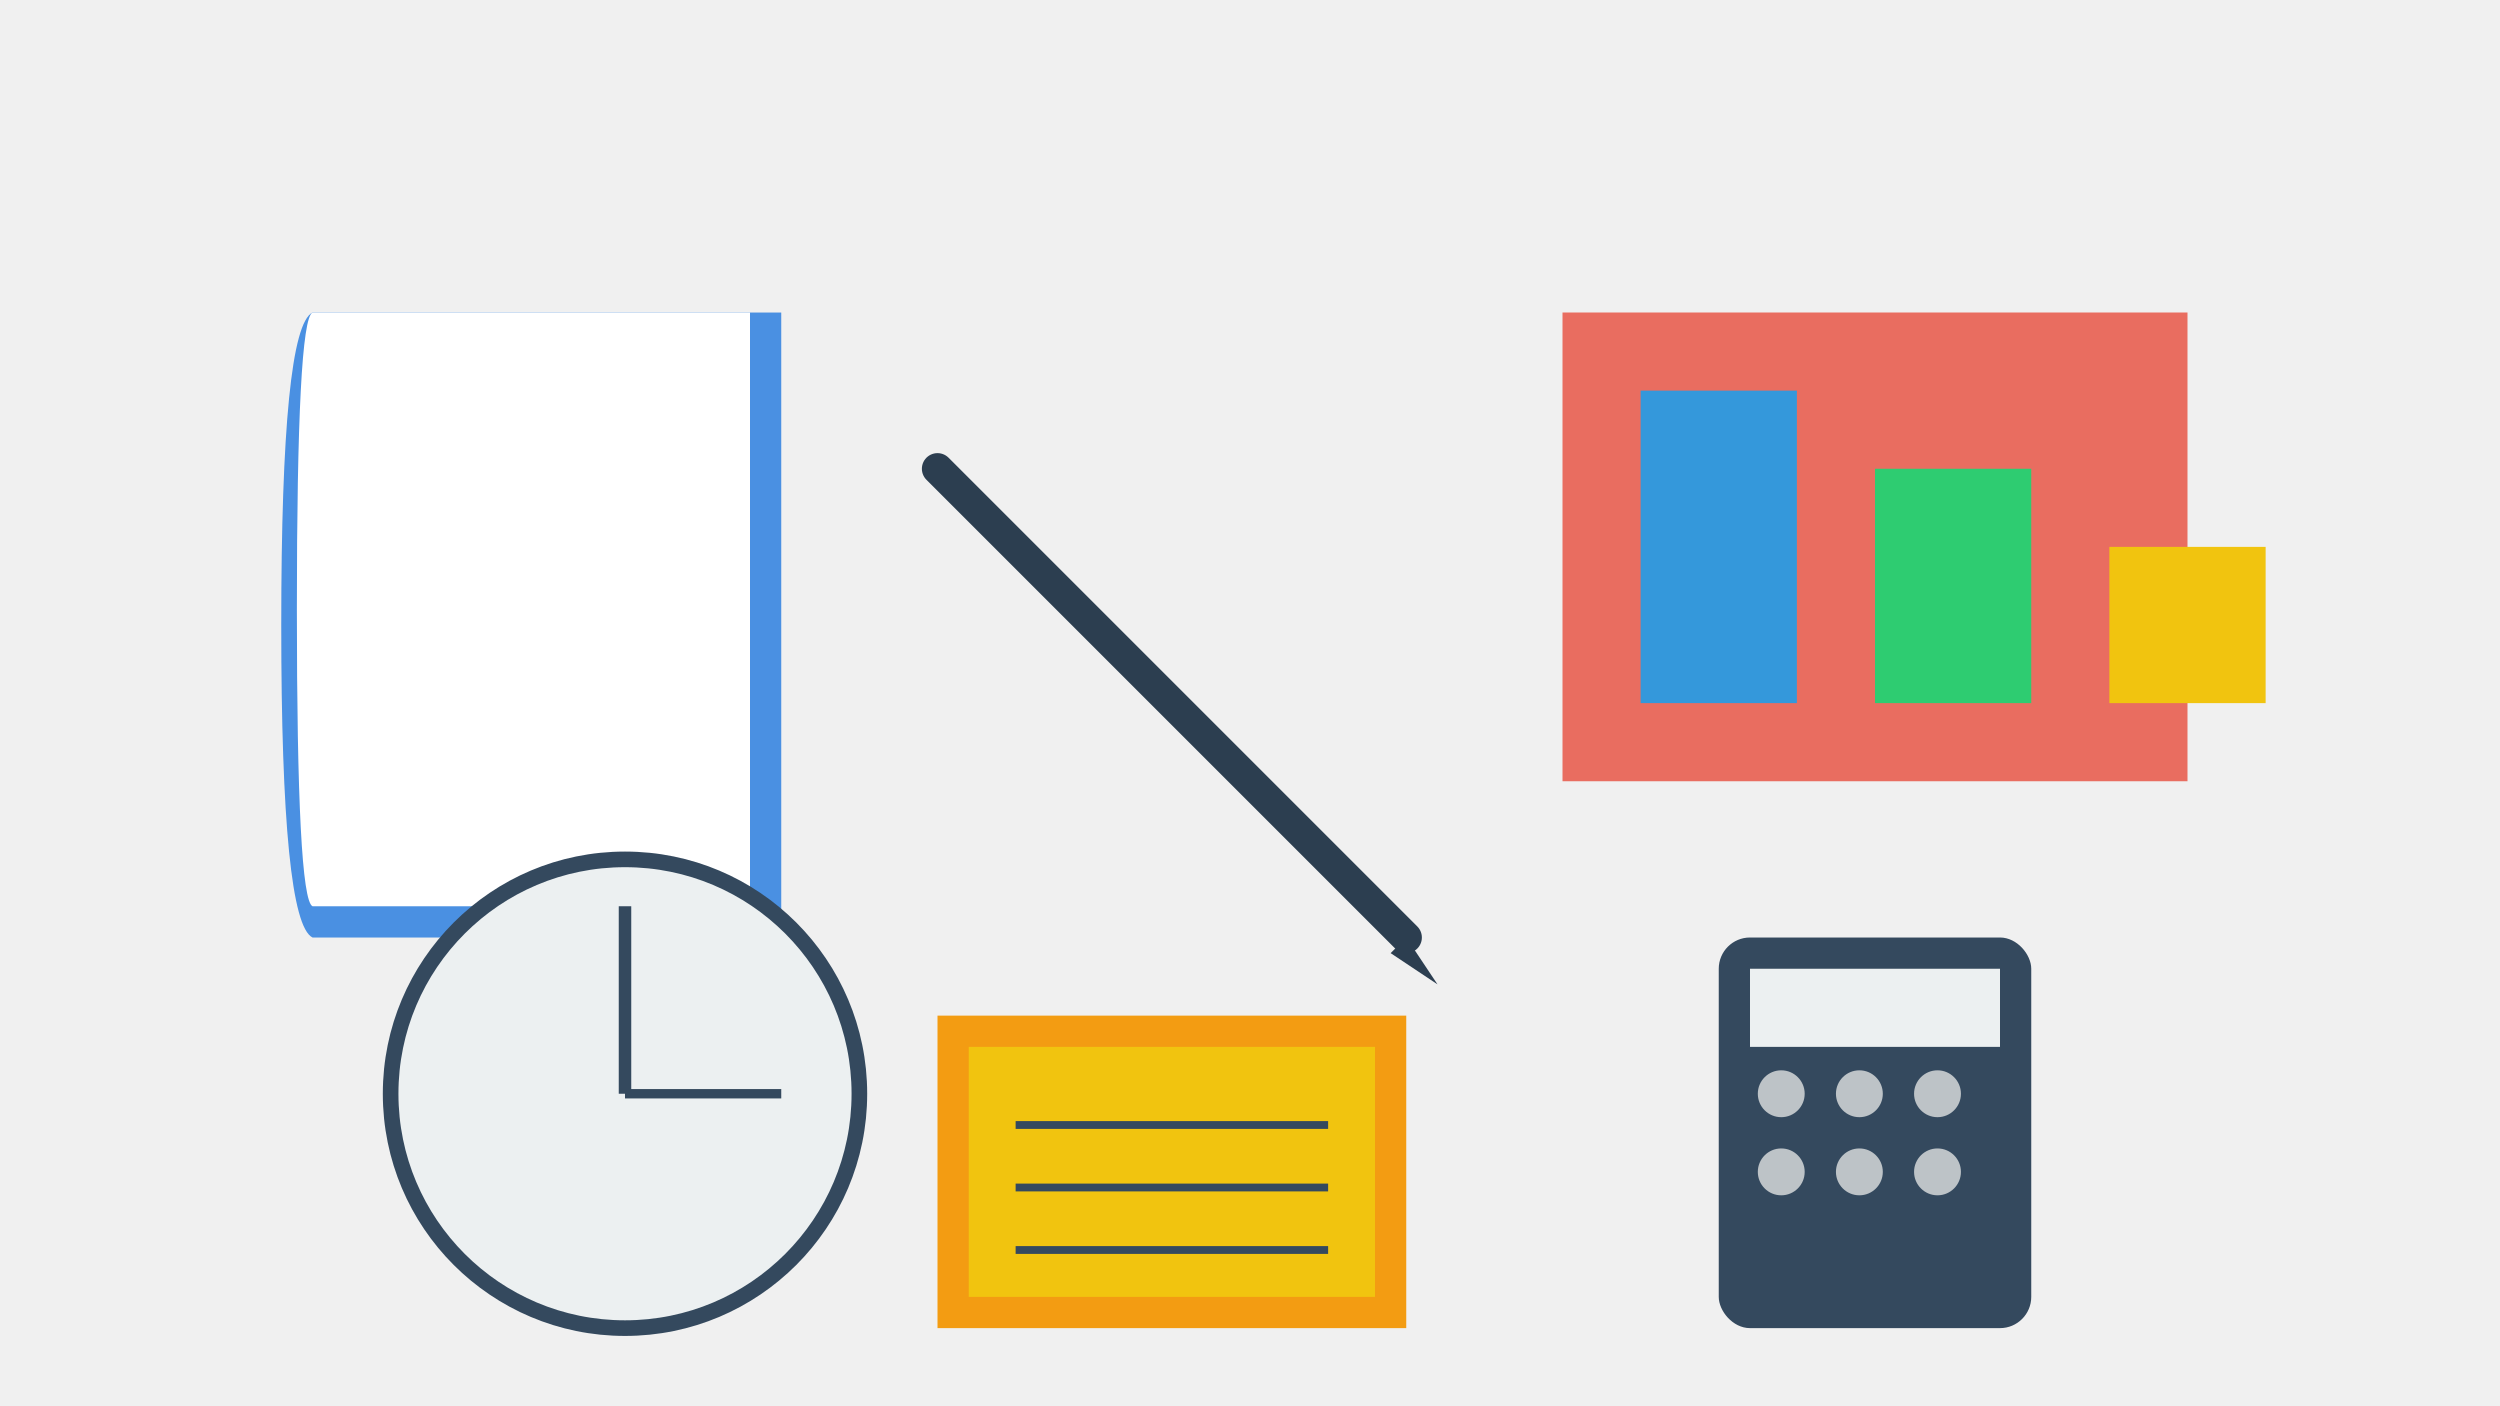
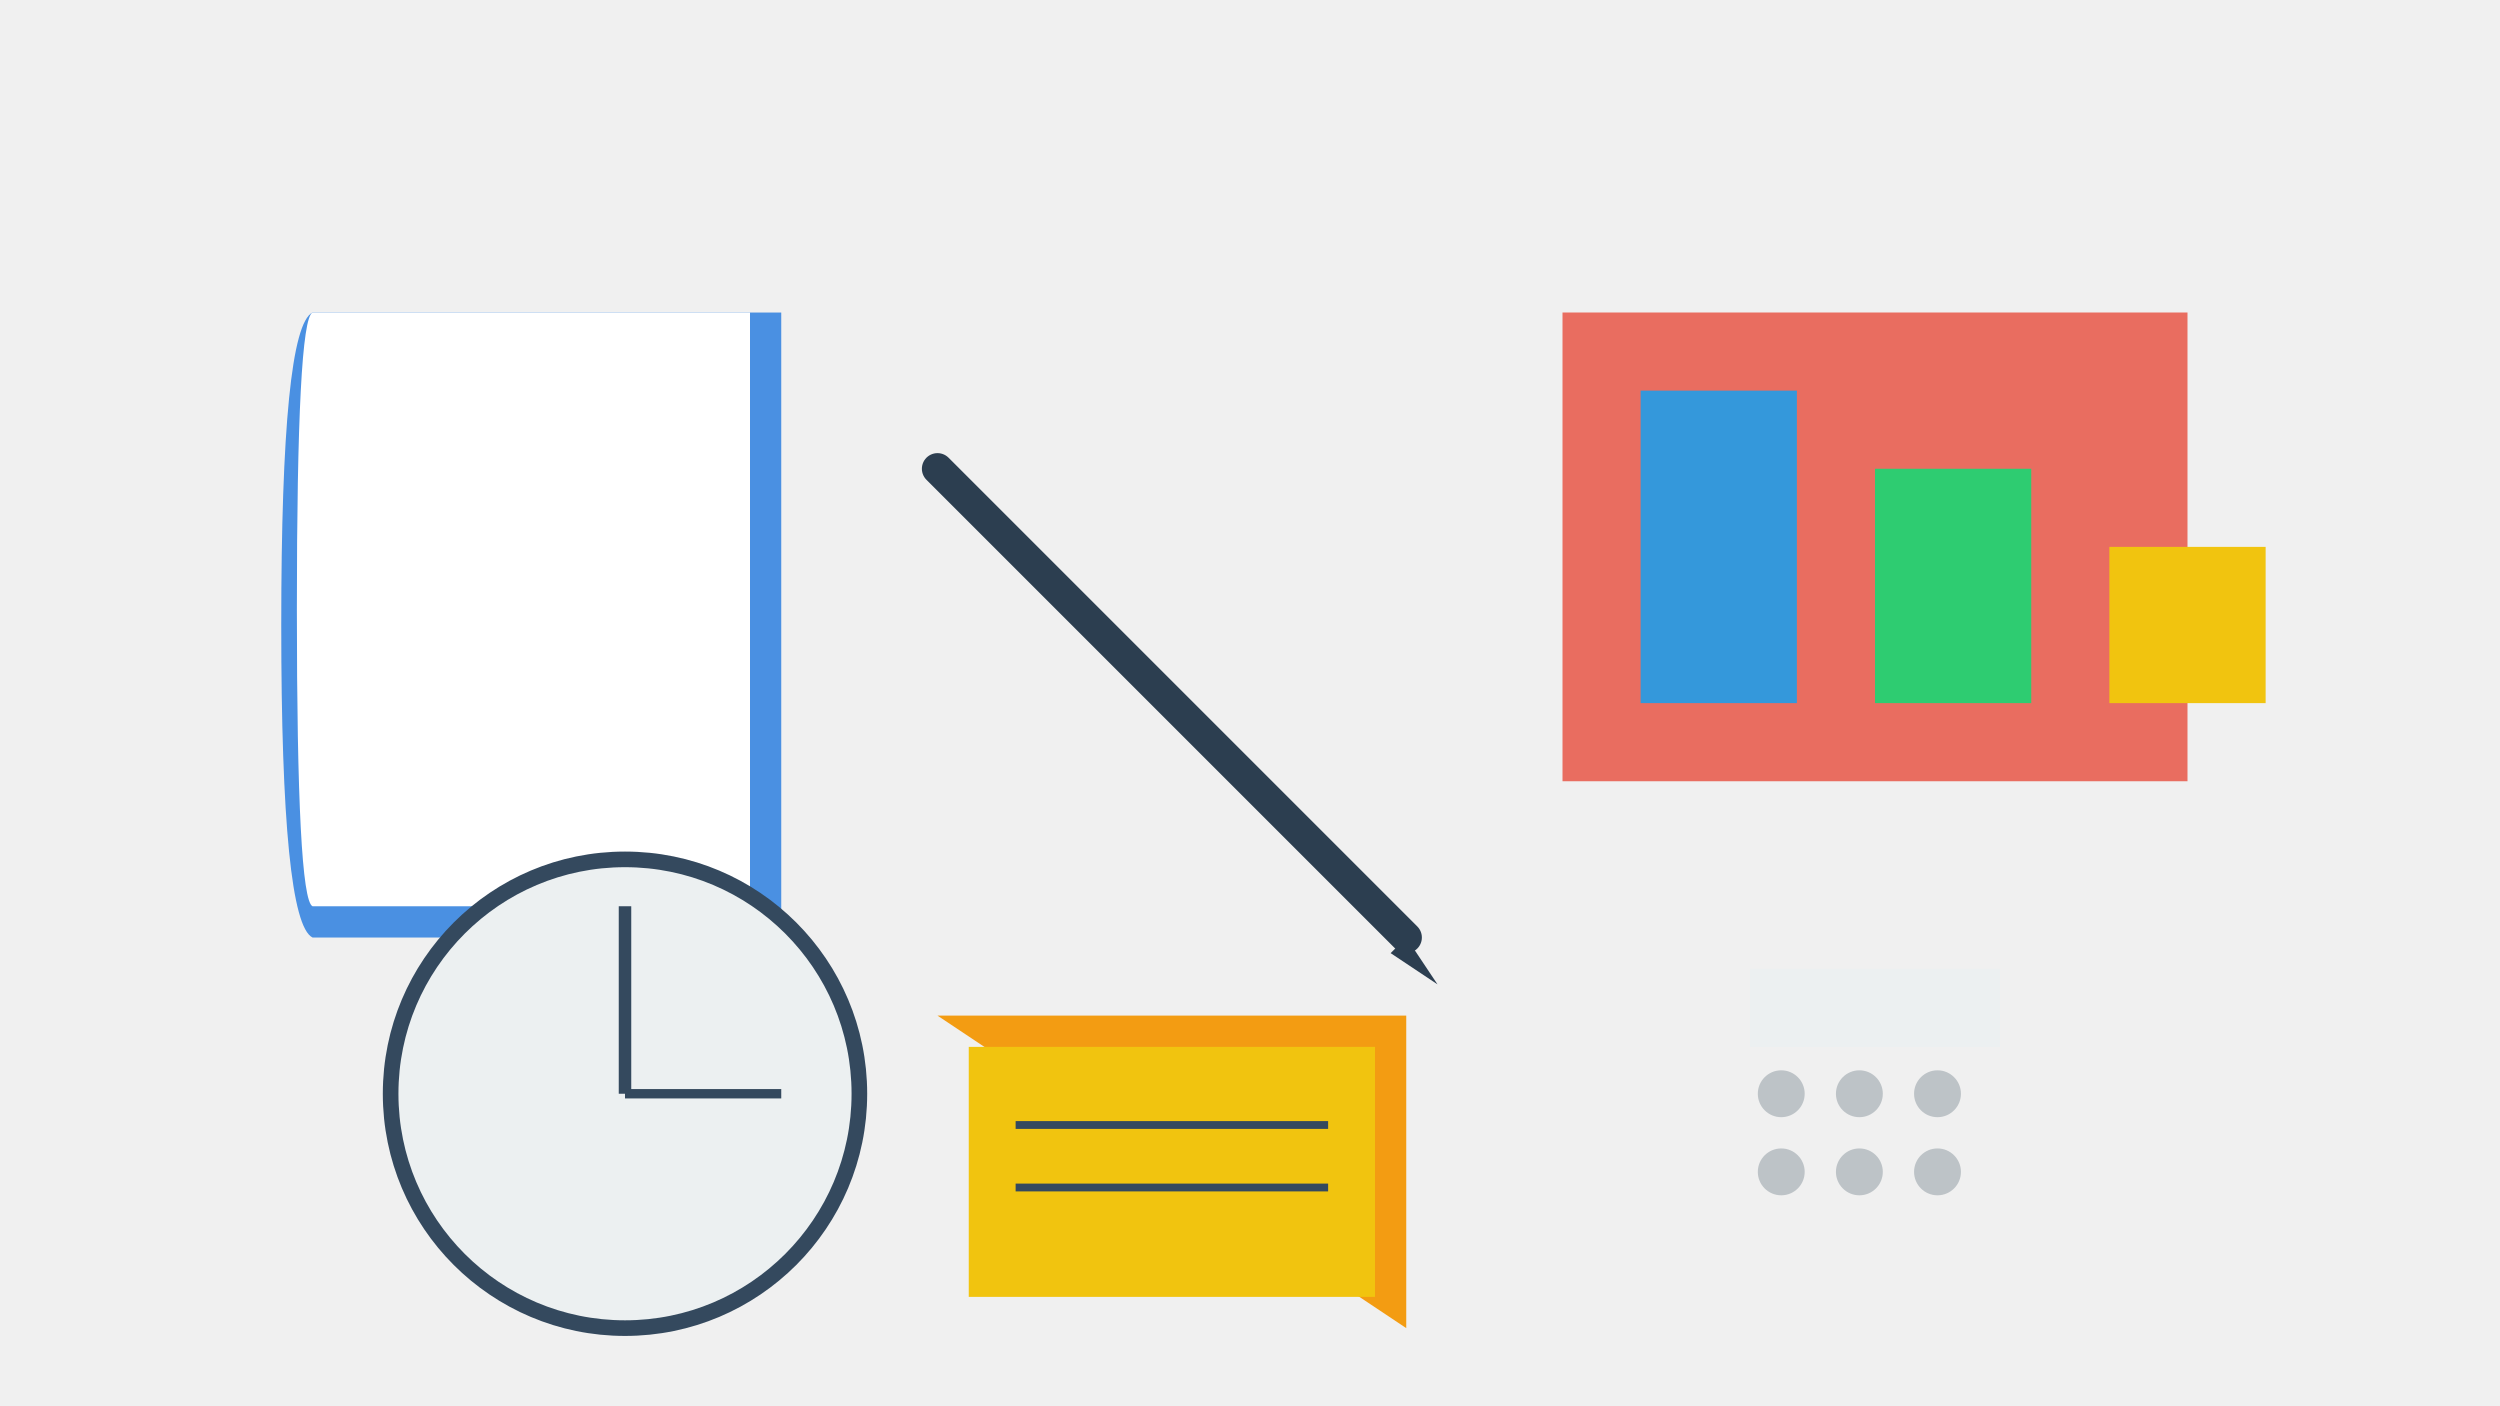
<svg xmlns="http://www.w3.org/2000/svg" width="1600" height="900">
  <rect width="100%" height="100%" fill="#f0f0f0" />
  <path d="M200,200 h300 v400 h-300 q-20,-10 -20,-200 q0,-190 20,-200 z" fill="#4a90e2" />
  <path d="M200,200 h280 v380 h-280 q-10,-5 -10,-190 q0,-185 10,-190 z" fill="white" />
  <line x1="600" y1="300" x2="900" y2="600" stroke="#2c3e50" stroke-width="20" stroke-linecap="round" />
  <polygon points="890,610 920,630 900,600" fill="#2c3e50" />
  <rect x="1000" y="200" width="400" height="300" fill="#e74c3c" opacity="0.8" />
  <rect x="1050" y="250" width="100" height="200" fill="#3498db" />
  <rect x="1200" y="300" width="100" height="150" fill="#2ecc71" />
  <rect x="1350" y="350" width="100" height="100" fill="#f1c40f" />
-   <rect x="1100" y="600" width="200" height="250" rx="20" fill="#34495e" />
  <rect x="1120" y="620" width="160" height="50" fill="#ecf0f1" />
  <circle cx="1140" cy="700" r="15" fill="#bdc3c7" />
  <circle cx="1190" cy="700" r="15" fill="#bdc3c7" />
  <circle cx="1240" cy="700" r="15" fill="#bdc3c7" />
  <circle cx="1140" cy="750" r="15" fill="#bdc3c7" />
  <circle cx="1190" cy="750" r="15" fill="#bdc3c7" />
  <circle cx="1240" cy="750" r="15" fill="#bdc3c7" />
-   <path d="M600,650 h300 v200 h-300 z" fill="#f39c12" />
+   <path d="M600,650 h300 v200 z" fill="#f39c12" />
  <path d="M620,670 h260 v160 h-260 z" fill="#f1c40f" />
  <line x1="650" y1="720" x2="850" y2="720" stroke="#34495e" stroke-width="5" />
  <line x1="650" y1="760" x2="850" y2="760" stroke="#34495e" stroke-width="5" />
-   <line x1="650" y1="800" x2="850" y2="800" stroke="#34495e" stroke-width="5" />
  <circle cx="400" cy="700" r="150" fill="#ecf0f1" stroke="#34495e" stroke-width="10" />
  <line x1="400" y1="700" x2="400" y2="580" stroke="#34495e" stroke-width="8" />
  <line x1="400" y1="700" x2="500" y2="700" stroke="#34495e" stroke-width="6" />
</svg>